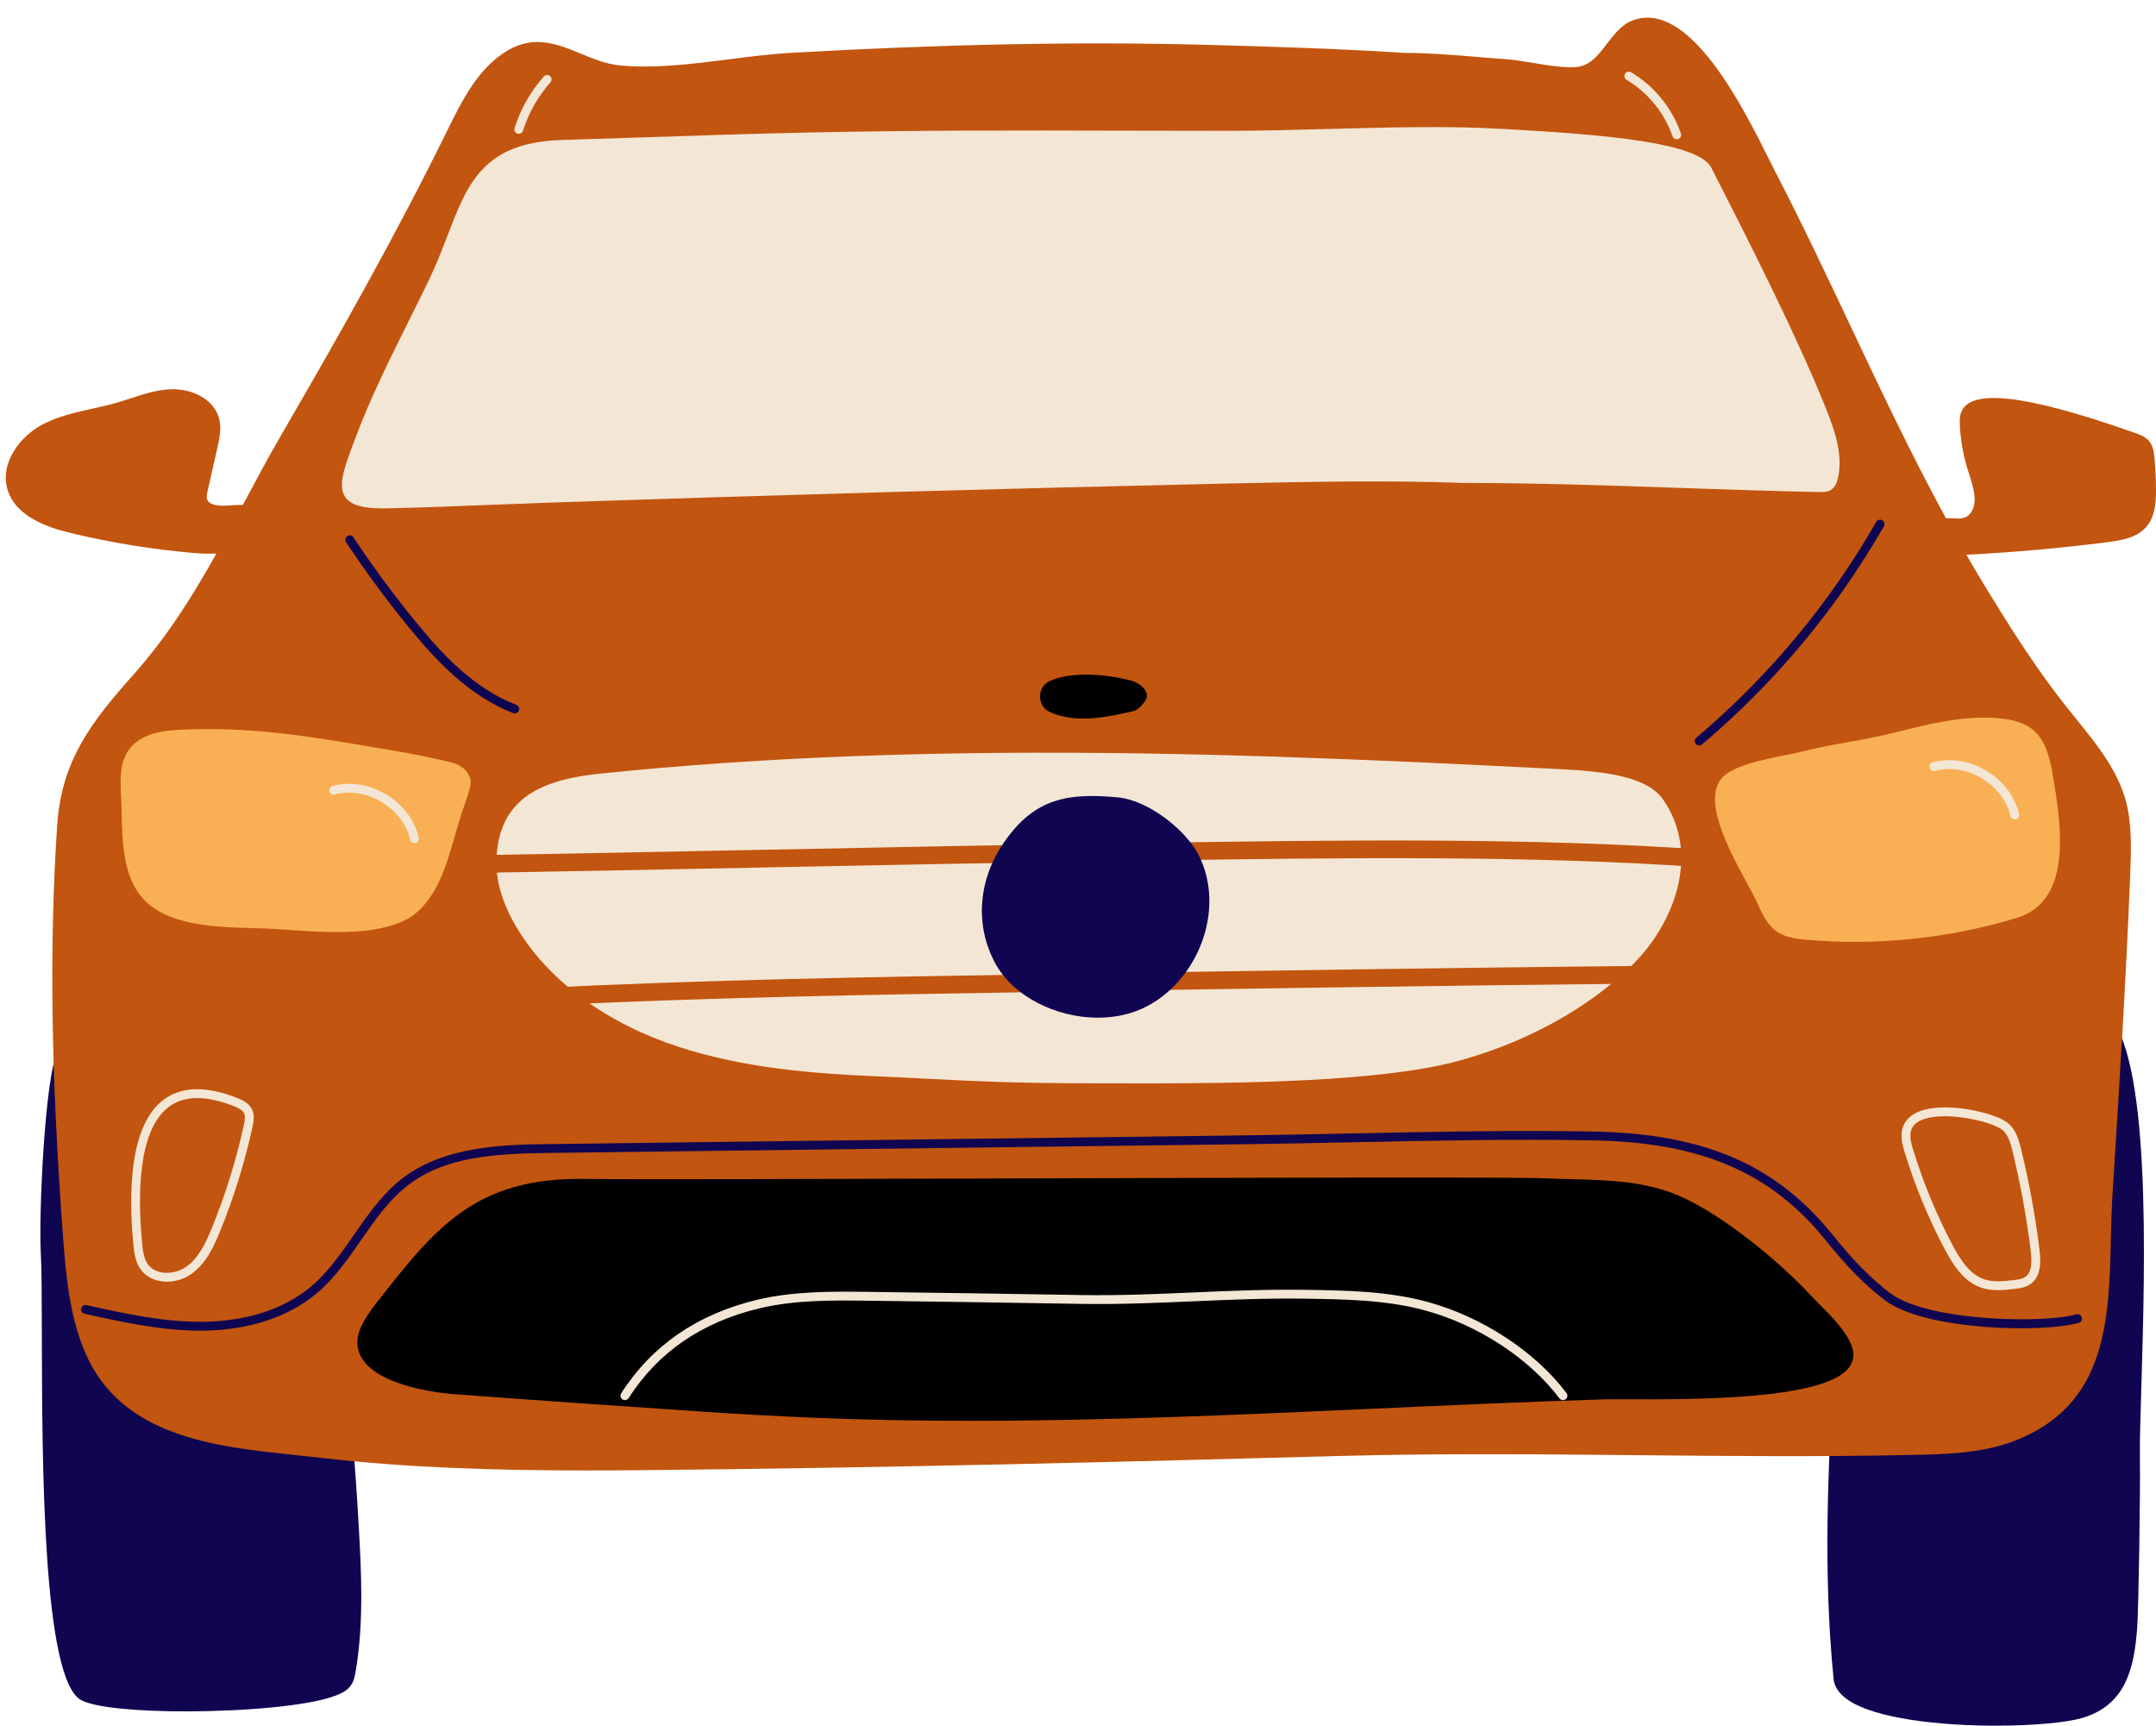
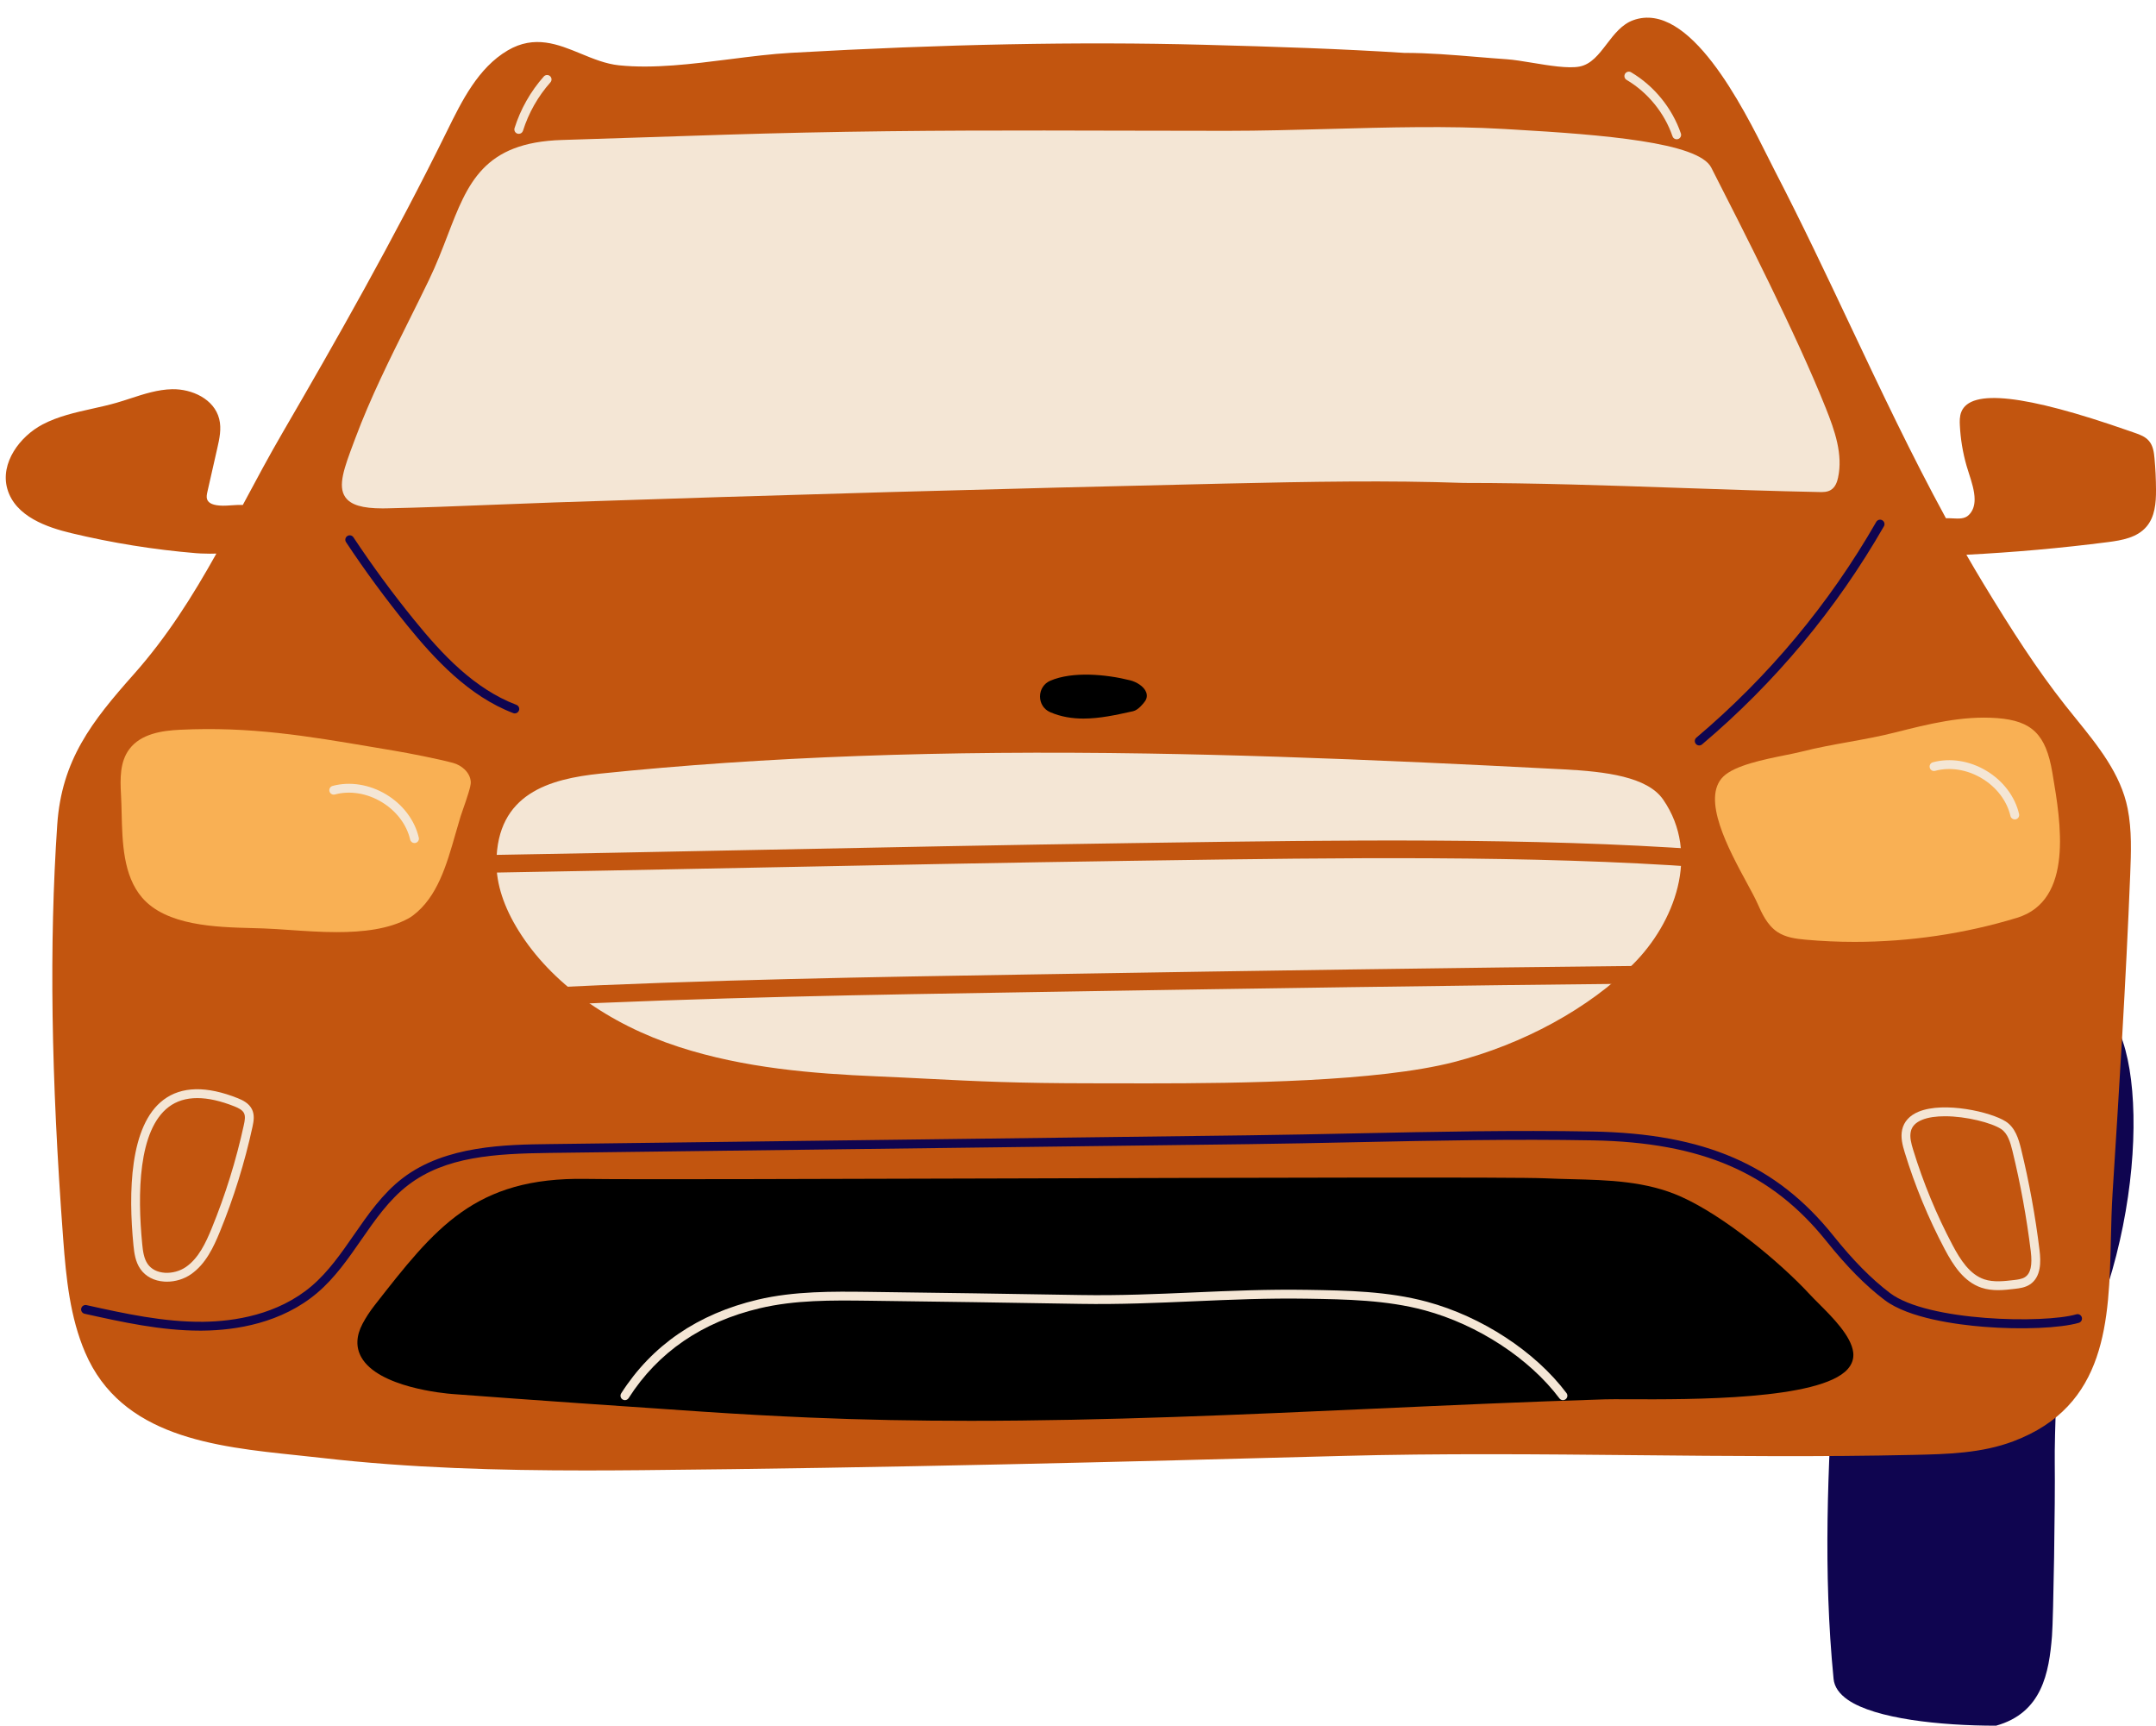
<svg xmlns="http://www.w3.org/2000/svg" fill="#000000" height="390.3" preserveAspectRatio="xMidYMid meet" version="1" viewBox="-1.3 -4.0 487.7 390.3" width="487.7" zoomAndPan="magnify">
  <g fill="#0f0550" id="change1_1">
-     <path d="M69.455,248.149c-0.527-3.348-1.124-7.143-3.098-10.321c-4.257-6.854-11.103-6.414-17.185-5.461 c-7.448,1.166-13.709,0.154-21.636-1.122l-0.358-0.058c-0.271-0.052-0.529,0.141-0.573,0.414c-0.008,0.049-0.001,0.097,0.006,0.144 l-3.417,0.454c-0.011-0.084-0.035-0.166-0.09-0.238c-1.087-1.43-2.796-2.137-4.804-1.997c-2.678,0.189-5.33,1.844-6.598,4.115 c-2.794,5.007-4.283,36.6-3.77,45.338c0.203,3.454,0.216,9.991,0.233,18.267c0.062,29.231,0.164,78.156,8.912,82.827 c3.225,1.721,12.923,2.537,23.622,2.536c13.061,0,27.612-1.216,33.685-3.481c1.316-0.492,2.794-1.123,3.689-2.393 c0.715-1.014,0.928-2.27,1.099-3.279c1.878-11.089,1.227-22.837,0.703-32.275C78.311,313.388,74.902,282.815,69.455,248.149z" fill="inherit" />
-     <path d="M474.879,224.747c-1.497-1.269-3.201-1.725-5.072-1.355c-7.598,1.507-16.166,5.957-26.192,13.605 c-11.244,8.577-19.892,20.328-24.349,33.09c-3.942,11.285-4.968,23.492-5.619,34.049c-1.466,23.783-2.583,47.154-0.178,71.581 c0.176,1.784,1.276,3.382,3.271,4.749c6.203,4.251,20.836,5.818,33.476,5.818c8.218,0,15.595-0.663,19.261-1.683 c10.411-2.895,11.991-11.971,12.654-20.25c0.325-4.056,0.748-30.447,0.629-39.221c-0.044-3.264,0.114-8.489,0.314-15.104 C483.938,281.459,485.386,233.644,474.879,224.747z" fill="inherit" />
+     <path d="M474.879,224.747c-1.497-1.269-3.201-1.725-5.072-1.355c-7.598,1.507-16.166,5.957-26.192,13.605 c-11.244,8.577-19.892,20.328-24.349,33.09c-3.942,11.285-4.968,23.492-5.619,34.049c-1.466,23.783-2.583,47.154-0.178,71.581 c0.176,1.784,1.276,3.382,3.271,4.749c6.203,4.251,20.836,5.818,33.476,5.818c10.411-2.895,11.991-11.971,12.654-20.25c0.325-4.056,0.748-30.447,0.629-39.221c-0.044-3.264,0.114-8.489,0.314-15.104 C483.938,281.459,485.386,233.644,474.879,224.747z" fill="inherit" />
  </g>
  <g id="change2_2">
    <path d="M484.226,115.136c1.937-2.251,2.19-5.359,2.176-8.382c-0.012-2.36-0.125-4.75-0.338-7.104 c-0.125-1.384-0.324-2.826-1.245-3.917c-0.812-0.962-1.995-1.421-3.238-1.843c-0.394-0.134-0.914-0.315-1.54-0.534 c-23.271-8.122-35.6-9.491-37.686-4.183c-0.391,0.992-0.373,2.079-0.325,3.019c0.154,3.084,0.661,6.152,1.507,9.118 c0.156,0.551,0.347,1.143,0.546,1.759c0.601,1.861,1.281,3.97,1.286,5.852c0.004,1.503-0.423,2.662-1.307,3.542 c-0.925,0.923-2.254,0.851-3.661,0.774c-0.496-0.027-1.01-0.049-1.521-0.029c-7.803-14.321-14.759-29.03-21.539-43.379 c-5.449-11.532-11.084-23.457-17.113-35.093c-0.429-0.827-0.932-1.833-1.502-2.974c-5.805-11.619-17.886-35.788-30.591-31.19 c-2.579,0.937-4.309,3.194-5.98,5.377c-1.817,2.372-3.534,4.613-6.19,5.11c-2.552,0.479-6.864-0.234-10.669-0.862 c-2.146-0.354-4.172-0.688-5.762-0.797c-2.286-0.156-4.569-0.346-6.852-0.536c-5.35-0.444-10.881-0.904-16.332-0.904 c-0.006,0-0.013,0-0.02,0c-14.302-0.909-28.521-1.392-45.47-1.838c-28.001-0.736-58.499-0.141-93.239,1.824 c-4.425,0.25-9.001,0.831-13.846,1.446c-8.479,1.077-17.248,2.19-25.061,1.377c-2.996-0.311-5.856-1.49-8.622-2.63 c-5.144-2.12-10.461-4.312-16.54-0.743c-6.702,3.939-10.411,11.482-13.683,18.137c-11.993,24.394-25.542,48.19-37.213,68.25 c-3.088,5.307-5.984,10.721-8.785,15.956c-0.081,0.152-0.162,0.302-0.243,0.454c-0.876-0.026-1.778,0.033-2.613,0.089 c-0.701,0.048-1.361,0.095-1.928,0.084c-2.064-0.033-3.224-0.507-3.545-1.449c-0.175-0.512-0.065-1.099,0.098-1.813l2.219-9.776 c0.462-2.036,0.986-4.343,0.424-6.58c-1.136-4.528-6.194-6.804-10.627-6.726c-3.263,0.063-6.401,1.087-9.437,2.077 c-1.062,0.347-2.125,0.693-3.193,1c-1.792,0.515-3.661,0.93-5.469,1.332c-3.789,0.842-7.707,1.713-11.217,3.554 c-5.125,2.688-9.665,8.713-7.984,14.586c1.799,6.287,9.11,8.718,14.453,10.001c9.241,2.218,18.728,3.743,28.198,4.531 c0.366,0.031,1.58,0.12,3.184,0.12c0.456,0,0.946-0.008,1.455-0.026c-5.395,9.641-11.146,18.816-18.726,27.342 c-9.489,10.673-16.283,19.359-17.276,34.005c-1.835,27.052-1.407,56.817,1.348,93.674c0.67,8.974,1.554,17.689,4.968,25.663 c8.173,19.091,29.292,21.295,47.924,23.239c1.912,0.199,3.795,0.396,5.633,0.608c19.901,2.294,40.225,2.83,59.735,2.83 c4.246,0,8.453-0.025,12.608-0.063c55.258-0.51,110.672-1.928,158.276-3.217c22.332-0.604,45.021-0.385,66.962-0.172 c20.517,0.197,41.729,0.403,62.529-0.068c7.508-0.171,15.271-0.348,22.492-3.071c21.185-7.989,21.639-27.244,22.078-45.864 c0.08-3.368,0.162-6.851,0.372-10.172c1.484-23.44,3.019-47.679,3.995-72.189c0.194-4.899,0.396-9.966-0.583-14.897 c-1.547-7.792-6.708-14.161-11.7-20.321c-0.807-0.996-1.605-1.981-2.379-2.961c-6.486-8.223-12.109-16.979-18.558-27.596 c-1.307-2.152-2.581-4.323-3.839-6.504c10.67-0.545,21.428-1.497,32.009-2.857C478.772,118.188,482.128,117.575,484.226,115.136z" fill="#c2550f" />
  </g>
  <g fill="#000000" id="change3_1">
    <path d="M417.909,301.859c-0.445-3.7-4.705-7.954-7.815-11.06c-0.736-0.735-1.406-1.404-1.938-1.979 c-6.95-7.521-19.534-17.845-29.166-22.165c-7.904-3.547-16.5-3.763-24.812-3.972c-1.974-0.05-3.944-0.099-5.902-0.192 c-6.602-0.312-64.698-0.141-120.881,0.026c-44.814,0.133-87.145,0.259-96.161,0.106c-25.152-0.437-34.146,11.118-47.8,28.592 c-1.066,1.365-1.982,2.767-2.722,4.166c-1.448,2.74-1.551,5.273-0.305,7.53c3.811,6.901,18.958,8.236,20.672,8.366 c18.875,1.424,39.157,2.809,56.687,3.995c7.909,0.535,15.992,0.98,24.024,1.325c12.131,0.521,24.285,0.736,36.423,0.736 c30.789,0,61.478-1.392,91.435-2.751c17.049-0.773,34.679-1.573,52.09-2.107c1.099-0.034,2.974-0.027,5.355-0.017 c14.068,0.056,43.331,0.18,49.553-6.806C417.651,304.526,418.076,303.249,417.909,301.859z" fill="inherit" />
    <path d="M236.224,157.051l0.065,0.028c2.44,1.051,4.967,1.435,7.496,1.435c3.674,0,7.349-0.811,10.754-1.563 l0.498-0.11c1.128-0.248,2.365-1.787,2.709-2.307c0.409-0.617,0.484-1.307,0.219-1.993c-0.52-1.344-2.225-2.328-3.588-2.672 c-5.456-1.378-13.078-2.08-18.107,0.089c-1.417,0.611-2.301,1.972-2.306,3.551C233.958,155.079,234.827,156.437,236.224,157.051z" fill="inherit" />
  </g>
  <g id="change4_1">
    <path d="M374.92,176.837c-3.566-5.17-12.961-6.344-22.582-6.843c-12.328-0.639-22.284-1.126-31.332-1.536 c-24.058-1.088-43.985-1.736-62.715-2.039c-46.517-0.75-87.003,0.733-123.751,4.539c-11.575,1.2-23.424,4.521-23.545,20.063 c-0.038,4.885,1.662,10.111,5.053,15.534c7.312,11.697,20.174,21.009,36.219,26.22c14.777,4.8,30.265,6.035,44.8,6.656 c4.336,0.185,8.143,0.377,11.789,0.562c10.681,0.541,19.905,1.008,36.934,1.008c1.681,0,3.501,0.004,5.438,0.008 c2.192,0.005,4.532,0.01,6.994,0.01c21.557,0,52.162-0.391,69.341-4.815c15.748-4.057,30.542-12.14,40.588-22.179 C377.394,204.786,383.457,189.208,374.92,176.837z" fill="#f4e6d5" />
  </g>
  <g fill="#f9b054" id="change5_1">
    <path d="M101.197,168.545c-3.172-0.862-9.985-2.208-13.282-2.757c-1.67-0.278-3.308-0.555-4.919-0.828 c-14.859-2.512-27.694-4.683-43.602-3.914c-3.952,0.19-8.825,0.863-11.455,4.404c-2.104,2.833-2.083,6.518-1.865,10.362 c0.073,1.289,0.106,2.659,0.14,4.073c0.16,6.606,0.34,14.094,4.591,19.078c5.479,6.425,16.74,6.721,24.962,6.938 c0.879,0.023,1.727,0.045,2.531,0.074c1.851,0.065,3.871,0.205,6.01,0.354c3.33,0.229,6.97,0.481,10.605,0.481 c5.872,0,11.729-0.657,16.228-3.124c0.331-0.188,0.655-0.4,0.964-0.633c5.534-4.151,7.618-11.442,9.634-18.494 c0.38-1.33,0.76-2.658,1.162-3.964c0.079-0.258,0.251-0.75,0.467-1.367c0.992-2.836,1.878-5.456,1.827-6.354 C105.065,170.612,103.031,169.044,101.197,168.545z" fill="inherit" />
    <path d="M463.038,171.232l-0.094-0.557c-1.449-8.575-4.599-11.67-12.481-12.266 c-7.87-0.597-15.566,1.35-23.013,3.23c-3.688,0.932-7.206,1.564-10.607,2.176c-3.422,0.615-6.96,1.251-10.684,2.192 c-0.966,0.244-2.204,0.494-3.639,0.784c-4.799,0.969-11.371,2.297-13.976,4.813c-5.09,4.919,1.182,16.476,5.331,24.123 c0.995,1.834,1.854,3.418,2.359,4.557c0.973,2.196,2.183,4.928,4.515,6.484c1.88,1.255,4.195,1.554,6.405,1.753 c3.665,0.33,7.358,0.493,11.062,0.493c12.42,0,24.939-1.842,36.738-5.441C467.85,199.64,464.838,181.858,463.038,171.232z" fill="inherit" />
  </g>
  <g fill="#c2550f" id="change2_1">
    <path d="M384.225,188.181c-38.648-2.818-83.603-2.166-123.265-1.594l-6.232,0.09 c-27.271,0.389-57.302,0.989-86.344,1.57c-21.129,0.422-42.978,0.859-63.034,1.197c-1.104,0.019-1.985,0.93-1.966,2.034 c0.018,1.093,0.91,1.966,1.999,1.966c0.011,0,0.023,0,0.034,0c20.062-0.339,41.914-0.776,63.046-1.198 c29.037-0.581,59.062-1.182,86.321-1.569l6.233-0.09c39.578-0.572,84.441-1.222,122.916,1.584c1.1,0.057,2.06-0.749,2.141-1.85 C386.154,189.22,385.326,188.262,384.225,188.181z" fill="inherit" />
    <path d="M374.352,214.396c-0.007,0-0.014,0-0.021,0c-47.584,0.48-97.104,1.237-130.269,1.787l-11.946,0.195 c-36.129,0.584-73.489,1.188-112.029,3.096c-1.104,0.054-1.954,0.993-1.899,2.096c0.053,1.07,0.937,1.901,1.996,1.901 c0.033,0,0.067-0.001,0.101-0.003c38.474-1.904,75.8-2.507,111.896-3.091l11.948-0.194c33.158-0.55,82.67-1.307,130.244-1.787 c1.104-0.012,1.99-0.916,1.979-2.021C376.341,215.278,375.447,214.396,374.352,214.396z" fill="inherit" />
  </g>
  <g fill="#0f0550" id="change1_2">
    <path d="M469.621,293.933c-0.153-0.529-0.706-0.833-1.239-0.683c-7.26,2.106-33.65,1.646-42.173-4.83 c-4.209-3.199-8.277-7.317-12.802-12.962c-12.862-16.04-29.118-23.083-54.356-23.55c-17.81-0.33-35.95,0.049-53.495,0.414 c-8.059,0.168-16.391,0.342-24.572,0.444l-157.9,1.979c-9.958,0.125-23.596,0.296-33.271,7.684 c-4.558,3.481-7.858,8.244-11.05,12.851c-2.845,4.106-5.787,8.353-9.571,11.571c-7.67,6.524-17.549,7.998-24.485,8.085 c-8.942,0.096-17.834-1.861-26.442-3.77c-0.537-0.117-1.073,0.221-1.192,0.76c-0.12,0.539,0.221,1.073,0.76,1.193 c8.478,1.879,17.236,3.821,26.14,3.821c0.253,0,0.507-0.002,0.761-0.005c7.266-0.092,17.631-1.651,25.756-8.562 c3.984-3.389,7.001-7.744,9.919-11.956c3.103-4.479,6.312-9.109,10.62-12.399c8.46-6.461,19.535-7.116,32.083-7.273l157.9-1.979 c8.189-0.103,16.526-0.276,24.589-0.444c17.525-0.365,35.648-0.744,53.416-0.414c24.581,0.454,40.382,7.273,52.833,22.801 c4.63,5.775,8.81,10.003,13.152,13.303c5.452,4.144,16.384,5.573,22.415,6.058c8.495,0.681,17.349,0.312,21.524-0.897 C469.469,295.018,469.774,294.463,469.621,293.933z" fill="inherit" />
-     <path d="M247.041,226.161c3.039,0,6.05-0.497,8.835-1.558c6.355-2.419,11.783-8.055,14.52-15.074 c2.65-6.802,2.477-14.091-0.478-19.999c-2.839-5.681-11.303-12.53-18.38-13.195c-11.371-1.066-18.836,0.229-25.697,10.133 c-5.857,8.455-6.651,18.616-2.124,27.184C227.763,221.309,237.541,226.161,247.041,226.161z" fill="inherit" />
    <path d="M383.073,164.592c0.228,0,0.457-0.078,0.645-0.236c16.522-13.969,30.361-30.565,41.134-49.326 c0.275-0.479,0.109-1.09-0.369-1.365c-0.48-0.276-1.092-0.11-1.365,0.369c-10.656,18.56-24.347,34.977-40.69,48.795 c-0.422,0.356-0.475,0.988-0.118,1.409C382.507,164.472,382.789,164.592,383.073,164.592z" fill="inherit" />
    <path d="M90.784,137.401c6.241,7.683,13.975,16.052,24.014,19.876c0.117,0.044,0.237,0.066,0.356,0.066 c0.403,0,0.783-0.246,0.935-0.645c0.196-0.516-0.062-1.094-0.579-1.291c-9.572-3.646-16.794-11.415-23.173-19.268 c-4.842-5.96-9.449-12.227-13.691-18.624c-0.306-0.459-0.926-0.586-1.386-0.281s-0.586,0.926-0.281,1.386 C81.257,125.073,85.902,131.391,90.784,137.401z" fill="inherit" />
  </g>
  <g fill="#f4e6d5" id="change4_3">
    <path d="M460.057,278.757c-0.938-7.689-2.346-15.402-4.181-22.922c-0.554-2.271-1.321-4.807-3.444-6.186h-0.001 c-3.336-2.166-13.96-4.595-19.724-2.228c-2.04,0.839-3.33,2.247-3.729,4.073c-0.382,1.749,0.078,3.5,0.582,5.145 c2.308,7.536,5.348,14.892,9.035,21.862c1.983,3.749,4.365,7.401,8.322,8.73c1.23,0.412,2.494,0.55,3.738,0.55 c1.312,0,2.603-0.152,3.81-0.295c1.025-0.12,2.301-0.271,3.381-0.969C460.47,284.82,460.364,281.276,460.057,278.757z M456.759,284.84c-0.688,0.445-1.664,0.56-2.526,0.661c-2.145,0.254-4.577,0.54-6.678-0.165c-3.292-1.104-5.401-4.387-7.191-7.77 c-3.628-6.858-6.619-14.097-8.891-21.513c-0.444-1.448-0.819-2.854-0.541-4.132c0.261-1.189,1.09-2.056,2.535-2.65 c1.411-0.579,3.232-0.818,5.186-0.818c4.869,0,10.551,1.485,12.69,2.874h-0.001c1.51,0.979,2.107,2.998,2.591,4.981 c1.816,7.444,3.209,15.079,4.14,22.69C458.457,282.155,458.04,284.01,456.759,284.84z" fill="inherit" />
    <path d="M52.498,244.375c-7.08-2.823-12.736-2.706-16.807,0.354c-7.708,5.791-7.957,21.065-6.807,32.859 c0.18,1.85,0.449,3.79,1.572,5.412c1.17,1.691,3.098,2.703,5.427,2.85c0.191,0.012,0.383,0.018,0.576,0.018 c1.925,0,3.877-0.597,5.433-1.674c3.354-2.321,5.133-6.174,6.538-9.603c3.14-7.663,5.624-15.651,7.385-23.741 c0.285-1.306,0.51-2.688-0.121-3.973C55.027,245.521,53.636,244.828,52.498,244.375z M53.859,250.423 c-1.736,7.977-4.186,15.853-7.281,23.409c-1.296,3.163-2.921,6.706-5.826,8.716c-1.328,0.92-3.103,1.407-4.744,1.305 c-1.705-0.107-3.093-0.814-3.908-1.992c-0.85-1.228-1.072-2.88-1.227-4.467c-1.1-11.284-0.948-25.834,6.018-31.067 c1.759-1.321,3.908-1.981,6.431-1.981c2.461,0,5.279,0.629,8.435,1.887c0.855,0.341,1.778,0.788,2.14,1.525 C54.244,248.465,54.077,249.422,53.859,250.423z" fill="inherit" />
    <path d="M366.644,14.067c4.799,2.834,8.584,7.484,10.386,12.757c0.142,0.416,0.53,0.677,0.946,0.677 c0.107,0,0.216-0.018,0.323-0.054c0.522-0.179,0.802-0.747,0.623-1.27c-1.953-5.718-6.058-10.76-11.261-13.833 c-0.477-0.281-1.089-0.123-1.37,0.353C366.012,13.173,366.169,13.786,366.644,14.067z" fill="inherit" />
    <path d="M115.751,26.226c0.1,0.031,0.201,0.046,0.3,0.046c0.425,0,0.819-0.274,0.954-0.701 c1.26-4.014,3.405-7.798,6.201-10.942c0.367-0.413,0.33-1.045-0.083-1.412c-0.413-0.367-1.046-0.33-1.412,0.083 c-2.983,3.354-5.27,7.391-6.615,11.672C114.931,25.5,115.224,26.061,115.751,26.226z" fill="inherit" />
    <path d="M385.793,33.896c-2.921-5.72-24.593-7.437-44.678-8.599l-2.258-0.131 c-12.445-0.736-26.183-0.363-39.466-0.001c-7.658,0.208-15.577,0.423-23.154,0.423c-8.174,0-16.002-0.019-23.65-0.038 c-23.771-0.059-46.221-0.111-71.855,0.437c-11.777,0.252-23.745,0.653-35.319,1.04c-6.52,0.218-13.041,0.437-19.562,0.63 c-17.818,0.531-21.381,9.804-25.892,21.545c-1.247,3.244-2.535,6.598-4.224,10.106c-1.516,3.148-3.102,6.331-4.637,9.409 c-4.24,8.505-8.625,17.301-12.016,26.378l-0.354,0.945c-2.15,5.734-3.704,9.877-1.899,12.422c1.226,1.73,3.829,2.517,8.386,2.517 c0.294,0,0.597-0.003,0.908-0.01c8.041-0.169,16.214-0.495,24.119-0.811c4.584-0.183,9.169-0.366,13.753-0.521 c50.235-1.695,101.205-3.129,151.491-4.263c20.171-0.456,36.98-0.756,54.362-0.151c16.214,0,32.768,0.57,48.777,1.122 c10.376,0.357,21.104,0.727,31.629,0.937c0.789,0.016,1.777,0.035,2.604-0.478c1.053-0.651,1.431-1.901,1.623-2.785 c1.14-5.241-0.74-10.626-2.764-15.693C405.028,71.571,392.987,47.987,385.793,33.896z" fill="inherit" />
    <path d="M321.492,290.407c-8.863-2.396-18.11-2.547-27.053-2.693c-8.915-0.147-17.468,0.227-25.735,0.586 c-8.235,0.359-16.754,0.734-25.604,0.585c-15.773-0.258-32.083-0.525-48.126-0.716c-7.783-0.091-16.605-0.196-24.884,1.767 c-13.558,3.213-23.945,10.34-30.872,21.183c-0.297,0.465-0.161,1.083,0.304,1.381c0.167,0.106,0.354,0.157,0.538,0.157 c0.33,0,0.653-0.163,0.844-0.462c6.638-10.39,16.612-17.224,29.647-20.313c8.04-1.905,16.356-1.806,24.399-1.712 c16.039,0.19,32.346,0.457,48.117,0.716c8.912,0.148,17.458-0.226,25.723-0.587c8.238-0.358,16.75-0.73,25.615-0.584 c8.82,0.145,17.941,0.294,26.564,2.625c12.006,3.246,23.688,10.878,30.485,19.918c0.332,0.442,0.959,0.531,1.399,0.198 c0.441-0.331,0.53-0.958,0.198-1.399C346.002,301.676,333.908,293.764,321.492,290.407z" fill="inherit" />
  </g>
  <g id="change4_2">
    <path d="M93.434,185.443c0.125,0.538-0.211,1.074-0.749,1.199c-0.076,0.018-0.151,0.025-0.226,0.025 c-0.455,0-0.867-0.312-0.973-0.775c-0.79-3.417-3.148-6.521-6.472-8.514s-7.172-2.612-10.558-1.699 c-0.532,0.146-1.082-0.173-1.226-0.705c-0.144-0.533,0.172-1.082,0.705-1.227c3.906-1.053,8.32-0.355,12.107,1.916 C89.829,177.934,92.523,181.499,93.434,185.443z M455.425,180.098c-0.911-3.944-3.605-7.508-7.393-9.78 c-3.786-2.271-8.197-2.969-12.107-1.916c-0.533,0.144-0.849,0.692-0.705,1.226c0.144,0.534,0.691,0.851,1.227,0.705 c3.384-0.913,7.234-0.293,10.558,1.7c3.324,1.993,5.683,5.097,6.472,8.514c0.107,0.463,0.519,0.775,0.974,0.775 c0.074,0,0.15-0.008,0.226-0.025C455.213,181.172,455.549,180.636,455.425,180.098z" fill="#f4e6d5" />
  </g>
</svg>